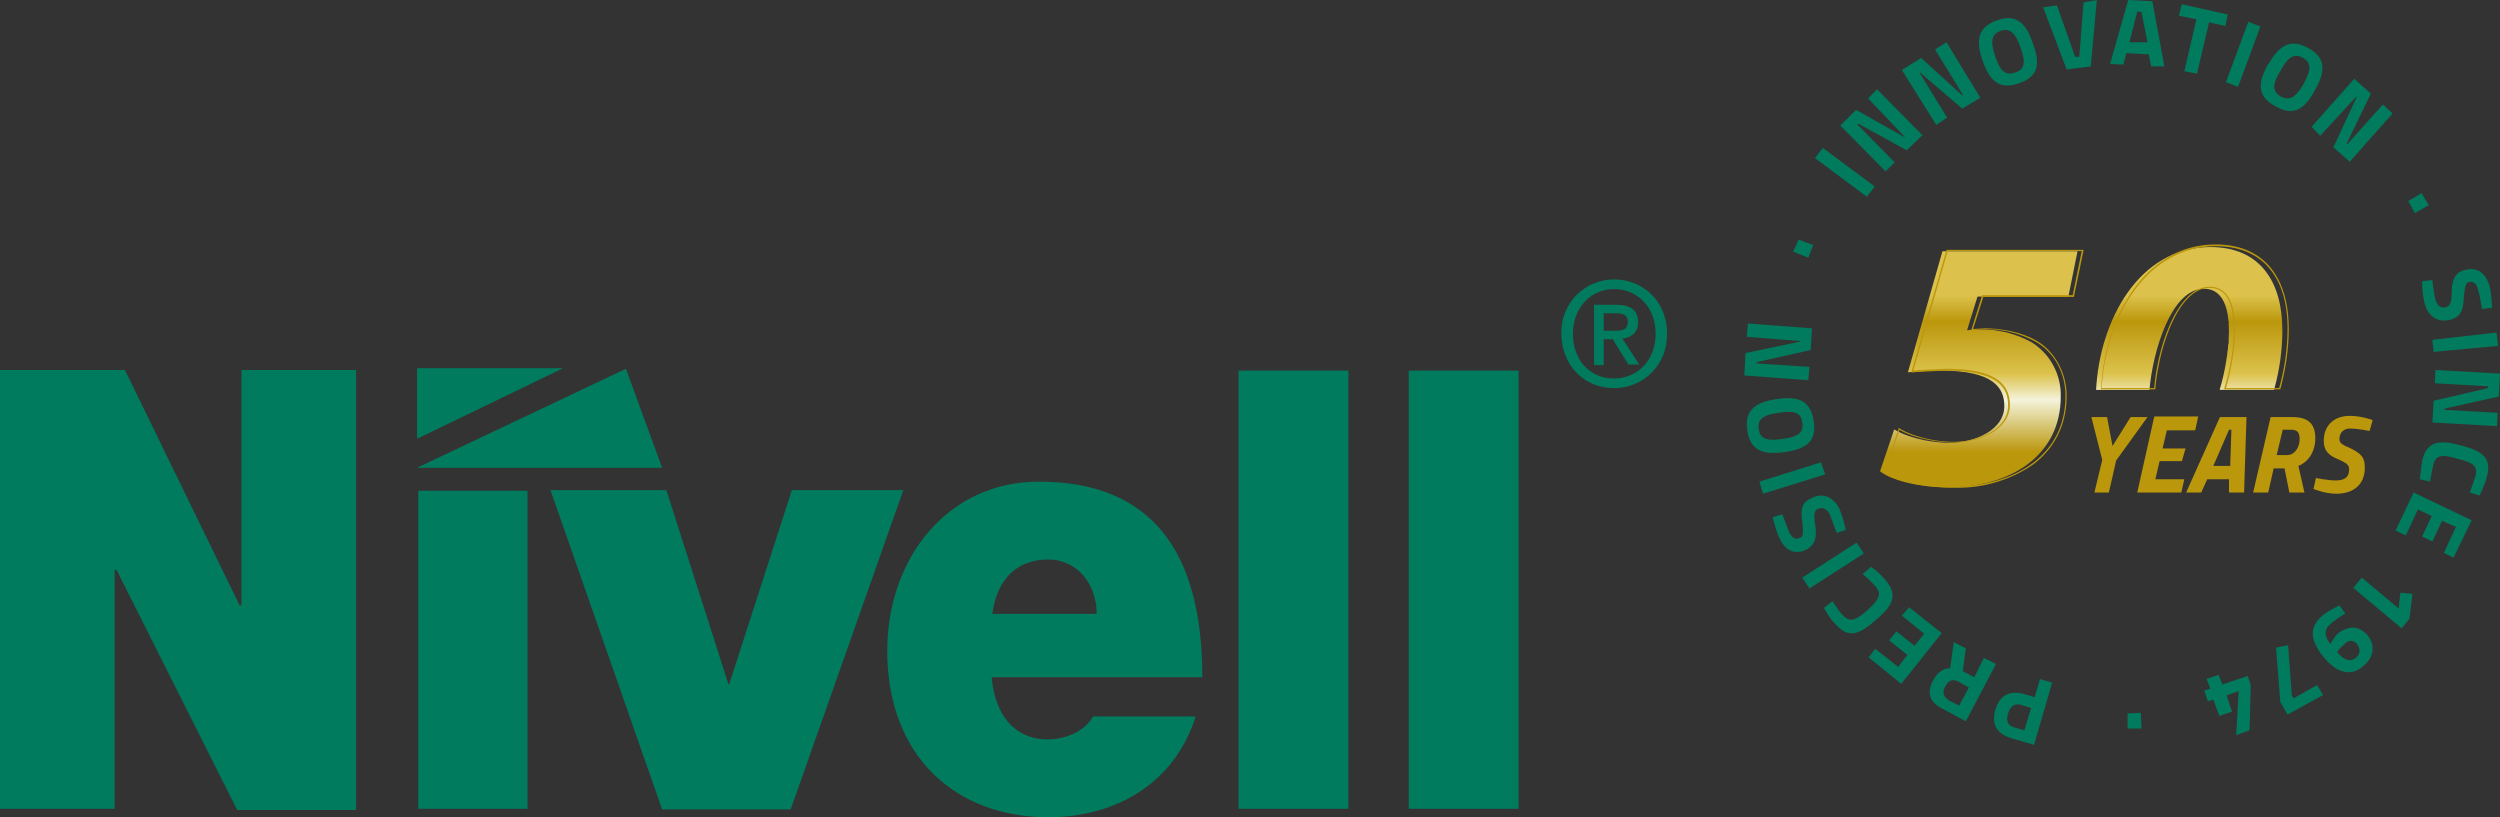
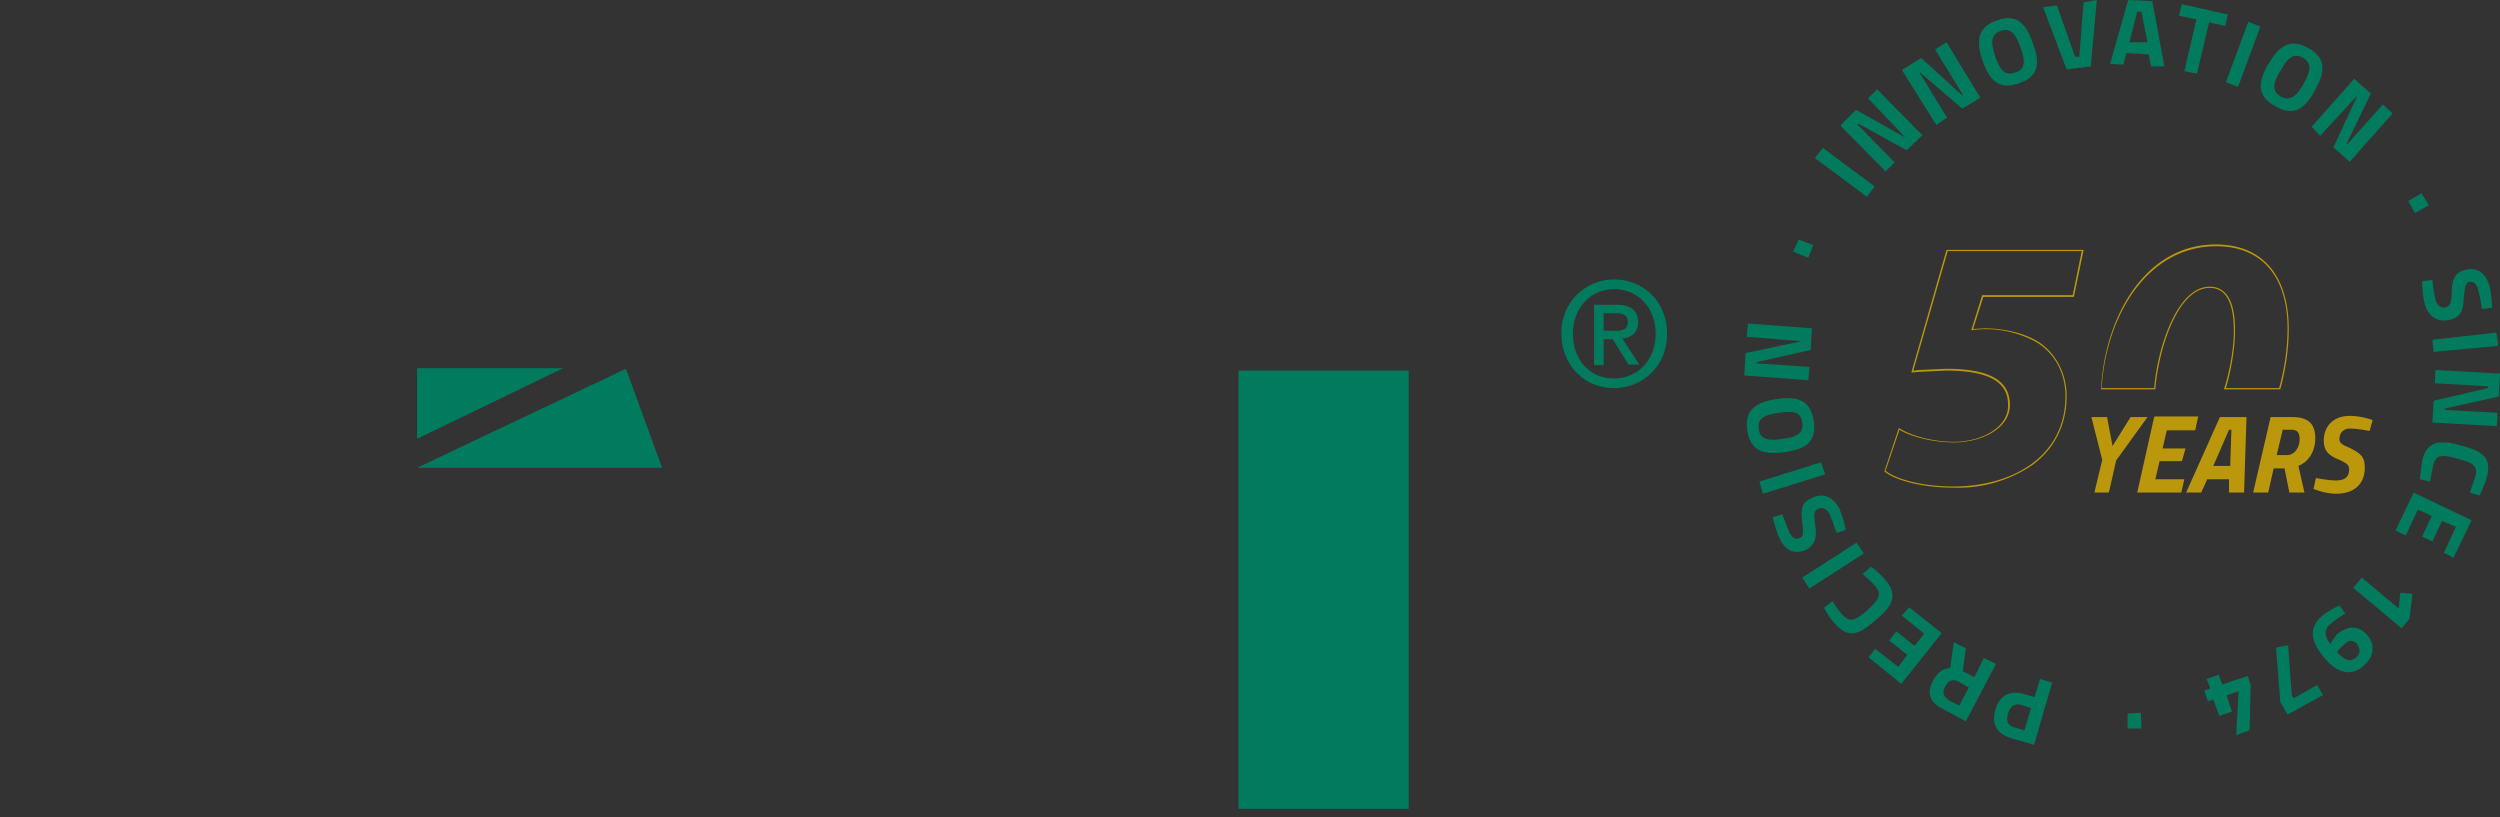
<svg xmlns="http://www.w3.org/2000/svg" height="135.4" viewBox="0 0 414.2 135.4" width="414.2">
  <rect x="0" y="0" width="414.2" height="135.4" fill="#333333" stroke="none" />
  <defs>
    <clipPath clipPathUnits="userSpaceOnUse" id="a">
      <path d="M2428 466.5c-28.3 0-55.9 8.8-68.4 16.6L2342 431c12.7-10.5 46-20.1 85.4-20.1 74.5 0 139.7 37.9 139.7 113.1a77.4 77.4 0 0 1-36.5 67.8 128.8 128.8 0 0 1-64.8 15.9 88 88 0 0 1-15.4-1l13 41.9h113.2L2588 705h-168.3l-43-150.7c13.3.9 24.9 2.1 41.2 2.1 64.8 0 78.9-21 78.9-44.1 0-30.4-37.4-45.8-68.7-45.8zm415.2 141c0-25-3.5-50.8-10.4-75.1H2765a278.4 278.4 0 0 1 11.6 71.4c0 19.5-2.3 54.5-31.2 54.5-40.7 0-63.8-78.4-67.8-126h-66.5c4.4 85.6 52.6 178 142.5 178 63.5 0 89.5-45.6 89.5-102.9z" />
    </clipPath>
    <clipPath clipPathUnits="userSpaceOnUse" id="b">
      <path d="M3008 392h-748.2v324.9h748.1z" />
    </clipPath>
    <clipPath clipPathUnits="userSpaceOnUse" id="d">
-       <path d="M2766.3 533.2h65.8a277.4 277.4 0 0 1 10.3 74.2c0 64.9-32.4 102-88.7 102-86.7 0-136.8-88.5-141.6-176.2h64.8c4.7 52.6 28.9 126 68.6 126 32 0 32-41.7 32-55.4 0-14.8-3-42-11.3-70.6zm67.1-1.7H2764l.4 1.1a275.6 275.6 0 0 1 11.5 71.2c0 36-9.9 53.6-30.3 53.6-38.8 0-62.5-73.2-67-125.1v-.8h-68.2v.9c4.6 88.8 55.3 178.8 143.4 178.8 57.4 0 90.4-37.9 90.4-103.8a279 279 0 0 0-10.5-75.3zM2343 431.2c12-9.5 43.2-19.6 84.4-19.6 69 0 138.8 34.8 138.8 112.3a76.3 76.3 0 0 1-36 67c-22.8 13.8-50.1 15.8-64.4 15.8-5.5 0-9.3 0-15.3-1l-1.3-.1 13.6 43.7h113.1l11 54.8h-166.7l-42.5-148.9 8 .6c10 .8 19.6 1.5 32.2 1.5 54.3 0 79.6-14.3 79.6-45 0-29.2-35.3-46.7-69.5-46.7-27 0-54.3 8-68 16.2zm84.4-21.3c-42.2 0-74.1 10.6-86 20.4l-.4.3 18.2 53.8.9-.6c13-8.2 40.6-16.4 67.9-16.4 33.3 0 67.8 16.8 67.8 44.9 0 18.5-8 43.3-78 43.3-12.4 0-22-.7-32-1.5l-9.2-.7h-1.2l.3 1.1 43.2 151.3h170l-.2-1-11.4-57.2H2464l-12.4-40c5.3.8 9 .8 14.2.8 14.4 0 42.1-2 65.2-16a78 78 0 0 0 37-68.5 102 102 0 0 0-42.3-85.5c-25-18.3-59.9-28.5-98.3-28.5z" />
-     </clipPath>
+       </clipPath>
    <linearGradient gradientTransform="matrix(0 -324.9 324.9 0 2664.2 714.8)" gradientUnits="userSpaceOnUse" id="c" spreadMethod="pad" x1="0" x2="1" y1="0" y2="0">
      <stop offset="0" stop-color="#dcc24c" />
      <stop offset=".2" stop-color="#dcc24c" />
      <stop offset=".3" stop-color="#bb970c" />
      <stop offset=".5" stop-color="#dcc24c" />
      <stop offset=".6" stop-color="#f4f3db" />
      <stop offset=".8" stop-color="#bb970c" />
      <stop offset="1" stop-color="#bb970c" />
    </linearGradient>
  </defs>
-   <path d="M0 134h19V94.4h.3l20 39.8H59V61.3H40v39h-.3l-19-39H0V134m69.3 0h18.1V81.3H69.3V134m80.5-52.8h-18.6l-10.4 32.2h-.1l-10.3-32.2H91.2l18.5 52.9H131l18.7-53" fill="#007b5d" />
-   <path d="M199.2 112.2c0-20.6-8.2-32.4-27.1-32.4-15 0-25.1 12.6-25.1 28 0 17.6 11.4 27.6 26.7 27.6 10.8 0 20.8-5.3 24.4-16.7h-17c-1.4 2.5-4.6 3.8-7.5 3.8-5.7 0-8.8-4.3-9.3-10.3h34.9zm-34.8-10.5c.8-5.7 4-9 9.3-9 4.7 0 8 4 8 9h-17.3" fill="#007b5d" fill-rule="evenodd" />
-   <path d="M205.2 134h18.2V61.4h-18.2V134m28.2 0h18.2V61.4h-18.2V134M109.7 77.5l-6-16.4-34.6 16.4h40.6M93.3 61H69.1v11.7L93.3 61" fill="#007b5d" />
+   <path d="M205.2 134h18.2V61.4h-18.2V134m28.2 0V61.4h-18.2V134M109.7 77.5l-6-16.4-34.6 16.4h40.6M93.3 61H69.1v11.7L93.3 61" fill="#007b5d" />
  <path d="M274.3 55.3c0 4.4-3 7.4-6.9 7.4-4.2 0-6.8-3.3-6.8-7.4 0-4.3 3-7.4 6.8-7.4 3.9 0 6.9 3 6.9 7.4zm1.9 0c0-5.4-4-9-8.8-9a8.7 8.7 0 0 0-8.7 9c0 5 3.6 9 8.7 9 4.7 0 8.8-3.6 8.8-9zm-10.5-.5v-2.9h2c1 0 2 .2 2 1.4 0 1.4-1 1.5-2.2 1.5h-1.8zm0 1.4h1.5l2.6 4.2h1.8l-2.8-4.3c1.5-.2 2.6-1 2.6-2.7 0-2-1.2-2.9-3.6-2.9h-3.7v10h1.6v-4.3" fill="#007b5d" fill-rule="evenodd" />
  <path d="m350.6 76.3-1.2 5.3H347l1.3-5.4-1.8-7.1h2.6l.9 4.8 3-4.8h2.8l-5.2 7.2M357 69h7.2l-.5 2.3H359l-.7 3h3.8l-.6 2.1h-3.7l-.7 3h4.8l-.5 2.2h-7.3l2.8-12.5m9.8 8.1h2.8l.2-6h-.4zm1.1-8.1h4.4l-.4 12.5h-2.5v-2.2h-3.6l-1 2.2h-2.5l5.6-12.5m11.8 2.1h-1.4l-1 4.2h1.7c1.3 0 2.1-1.3 2.1-2.6 0-1.1-.3-1.6-1.4-1.6zm-1.1 6.4h-1.8l-.9 4h-2.5l2.9-12.5h3.6c2.5 0 3.8 1 3.8 3.5 0 2.4-1.3 4-2.8 4.6l1 4.4h-2.5l-.8-4m14.1-6.2s-2-.4-3.3-.4c-1 0-1.7.7-1.7 1.7 0 .6.2.9 1.7 1.5 2 1 2.5 1.6 2.5 3.3 0 2.8-1.9 4.3-4.7 4.3-2 0-3.8-.8-3.8-.8l.4-1.8s2 .4 3.3.4c1.4 0 2.2-.5 2.2-1.8 0-.7-.2-1-1.8-1.7-1.7-.7-2.4-1.5-2.4-3.1 0-2.4 1.6-4.1 4.3-4.1 2 0 3.8.7 3.8.7l-.5 1.8" fill="#bb970c" />
  <g clip-path="url(#a)" transform="matrix(.133 0 0 -.133 0 135.4)">
    <g clip-path="url(#b)">
-       <path d="M2418 410v1h-14v1h-9v1h-7v1h-5v1h-5v1h-4v1h-4v1h-3v1h-3v1h-3v1h-3v1h-2v1h-3v1h-2v1h-2v1h-2v1h-1v1h-2v1h-1v1h-2v2h1v2h1v3h1v3h1v3h1v3h1v3h1v3h1v3h1v3h1v3h1v3h1v3h1v3h1v3h1v3h1v3h1v3h1v2h1v-1h2v-1h2v-1h2v-1h2v-1h2v-1h3v-1h2v-1h3v-1h3v-1h4v-1h3v-1h4v-1h4v-1h6v-1h6v-1h9v-1h20v1h7v1h5v1h4v1h4v1h3v1h3v1h2v1h2v1h2v1h3v1h2v1h1v1h1v1h2v1h1v1h2v1h1v1h1v1h1v1h1v1h1v1h1v1h1v1h1v1h1v2h1v2h1v2h1v2h1v2h1v5h1v13h-1v3h-1v4h-1v2h-1v2h-1v1h-1v2h-1v2h-1v1h-1v1h-2v1h-1v1h-1v1h-1v1h-1v1h-2v1h-2v1h-2v1h-1v1h-2v1h-3v1h-3v1h-3v1h-4v1h-4v1h-6v1h-7v1h-12v1h-27v-1h-16v-1h-11v2h1v4h1v3h1v4h1v3h1v4h1v3h1v4h1v3h1v4h1v3h1v4h1v3h1v4h1v3h1v4h1v3h1v4h1v3h1v4h1v3h1v4h1v3h1v4h1v3h1v4h1v3h1v4h1v3h1v4h1v3h1v4h1v3h1v4h1v3h1v4h1v3h1v4h1v3h1v4h1v3h1v4h1v3h1v2h169v-5h-1v-5h-1v-5h-1v-5h-1v-5h-1v-5h-1v-5h-1v-5h-1v-5h-1v-5h-1v-5h-1v-2h-113v-1h-1v-4h-1v-3h-1v-3h-1v-3h-1v-3h-1v-4h-1v-3h-1v-3h-1v-3h-1v-3h-1v-4h-1v-3h-1v-1h2v1h26v-1h8v-1h6v-1h6v-1h4v-1h3v-1h3v-1h4v-1h3v-1h2v-1h2v-1h3v-1h2v-1h2v-1h2v-1h2v-1h1v-1h2v-1h1v-1h2v-1h1v-1h1v-1h1v-1h1v-1h2v-1h1v-1h1v-1h1v-1h1v-1h1v-2h1v-1h1v-1h1v-1h1v-1h1v-2h1v-2h1v-1h1v-2h1v-1h1v-2h1v-3h1v-2h1v-2h1v-3h1v-3h1v-3h1v-4h1v-6h1v-9h1v-9h-1v-11h-1v-6h-1v-6h-1v-3h-1v-3h-1v-4h-1v-2h-1v-3h-1v-2h-1v-2h-1v-2h-1v-2h-1v-2h-1v-2h-1v-1h-1v-2h-1v-2h-1v-1h-1v-1h-1v-2h-1v-1h-1v-1h-1v-2h-1v-1h-1v-1h-1v-1h-1v-1h-1v-1h-1v-1h-1v-1h-1v-1h-1v-1h-1v-1h-1v-1h-1v-1h-1v-1h-2v-1h-1v-1h-1v-1h-1v-1h-2v-1h-1v-1h-2v-1h-1v-1h-2v-1h-1v-1h-2v-1h-1v-1h-2v-1h-2v-1h-2v-1h-2v-1h-2v-1h-2v-1h-2v-1h-3v-1h-2v-1h-2v-1h-3v-1h-3v-1h-3v-1h-3v-1h-4v-1h-5v-1h-4v-1h-5v-1h-6v-1h-8v-1h-14v-1zm193 122v11h1v9h1v7h1v7h1v4h1v5h1v5h1v4h1v3h1v4h1v3h1v4h1v2h1v3h1v3h1v3h1v3h1v2h1v2h1v3h1v2h1v2h1v3h1v2h1v2h1v1h1v2h1v2h1v2h1v2h1v2h1v1h1v2h1v2h1v1h1v2h1v1h1v2h1v1h1v2h1v1h1v1h1v2h1v1h1v1h1v1h1v2h1v1h1v1h1v1h1v1h1v1h1v1h1v2h1v1h1v1h1v1h1v1h1v1h1v1h1v1h2v1h1v1h1v1h1v1h1v1h2v1h1v1h1v1h1v1h2v1h1v1h2v1h1v1h2v1h1v1h2v1h2v1h2v1h2v1h2v1h2v1h2v1h2v1h2v1h3v1h3v1h3v1h3v1h5v1h5v1h5v1h10v1h16v-1h8v-1h7v-1h3v-1h3v-1h3v-1h4v-1h3v-1h2v-1h2v-1h2v-1h1v-1h2v-1h2v-1h1v-1h2v-1h2v-1h1v-1h1v-1h1v-1h1v-1h1v-1h1v-1h1v-1h1v-1h1v-1h1v-1h1v-1h1v-1h1v-1h1v-1h1v-2h1v-2h1v-1h1v-2h1v-1h1v-2h1v-2h1v-1h1v-2h1v-3h1v-3h1v-2h1v-3h1v-3h1v-2h1v-5h1v-5h1v-5h1v-6h1v-12h1v-21h-1v-11h-1v-10h-1v-8h-1v-5h-1v-5h-1v-5h-1v-5h-1v-5h-1v-5h-1v-3h-1v-1h-68v4h1v4h1v4h1v4h1v4h1v5h1v5h1v6h1v6h1v8h1v8h1v28h-1v8h-1v5h-1v3h-1v4h-1v2h-1v2h-1v2h-1v2h-1v1h-1v1h-1v1h-1v1h-1v2h-2v1h-2v1h-1v1h-2v1h-3v1h-4v1h-7v-1h-4v-1h-3v-1h-3v-1h-2v-1h-1v-1h-2v-1h-2v-1h-1v-1h-1v-1h-1v-1h-1v-1h-1v-1h-1v-1h-1v-1h-1v-1h-1v-1h-1v-1h-1v-1h-1v-2h-1v-1h-1v-2h-1v-1h-1v-1h-1v-2h-1v-2h-1v-1h-1v-2h-1v-2h-1v-2h-1v-2h-1v-2h-1v-2h-1v-2h-1v-2h-1v-3h-1v-2h-1v-3h-1v-2h-1v-3h-1v-3h-1v-3h-1v-3h-1v-4h-1v-3h-1v-4h-1v-4h-1v-4h-1v-4h-1v-5h-1v-5h-1v-6h-1v-7h-1v-8h-1v-3" fill="url(#c)" />
-     </g>
+       </g>
  </g>
  <path d="M368.8 64.3h8.8a37 37 0 0 0 1.4-9.9c0-8.6-4.3-13.6-11.8-13.6-11.6 0-18.3 11.8-19 23.5h8.7c.6-7 3.9-16.8 9.2-16.8 4.2 0 4.2 5.6 4.2 7.4 0 2-.4 5.6-1.5 9.4zm9 .2h-9.3v-.1c1.2-3.8 1.6-7.5 1.6-9.5 0-4.8-1.3-7.2-4-7.2-5.2 0-8.4 9.8-9 16.7v.1h-9c.6-12 7.3-24 19-24 7.7 0 12.1 5.1 12.1 14 0 3.3-.5 6.7-1.4 10zM312.4 78c1.6 1.3 5.8 2.6 11.3 2.6 9.2 0 18.5-4.6 18.5-15 0-3.8-1.8-7.1-4.8-8.9a17.2 17.2 0 0 0-10.7-2h-.1l1.8-5.8h15l1.5-7.3h-22.2L317 61.4l1-.1 4.4-.2c7.2 0 10.6 1.9 10.6 6 0 3.9-4.7 6.2-9.3 6.2-3.6 0-7.2-1-9-2.1zm11.3 2.8c-5.7 0-10-1.4-11.5-2.7l2.4-7.2c1.8 1.2 5.5 2.3 9.1 2.3 4.5 0 9-2.3 9-6 0-2.5-1-5.8-10.3-5.8l-4.3.2-1.2.1h-.2v-.1l5.8-20.2h22.7v.1l-1.6 7.7h-15l-1.7 5.3 1.9-.1c1.9 0 5.6.3 8.7 2.1 3 1.8 4.9 5.3 4.9 9.1 0 4.8-2 8.7-5.6 11.4a22 22 0 0 1-13.1 3.8" fill="#bb970c" />
  <g clip-path="url(#d)" transform="matrix(.133 0 0 -.133 0 135.4)">
    <path d="M2260.7 392.9H3007V716h-746.4zm748-1.8H2259v326.7h749.9V391" fill="#bb970c" />
  </g>
  <path d="M334.9 116.8c-1-.3-1.8.1-2.2 1.4-.4 1.3 0 2 1 2.3l1.7.5 1.1-3.7zm2.2-1.3.9-3 2 .6-3 10.3-3.8-1.1c-2.4-.8-3.3-2.3-2.6-4.7.7-2.4 2.4-3.3 4.8-2.6l1.7.5m-14.3.5 1.8.9 1.6-3-1.8-1c-1-.5-1.7 0-2.1.8-.5.9-.4 1.7.5 2.2zm4.3-3.8 1.6-3.2 2 1-5 9.5-3.7-2c-2.2-1-2.9-2.7-1.7-4.8.7-1.3 1.7-2 2.8-2l.6-4.3 2 1-.5 3.8 1.9 1m-12.1 1.1-5.4-4.4 1.1-1.4 3.8 3 1.5-2-3-2.4 1.2-1.5 3 2.4 1.6-2-3.7-3 1.2-1.4 5.4 4.3-6.7 8.4m-5-19.4c.6.4 1.7 1.4 2.3 2.1 2.2 2.5 1.4 4.3-1.5 6.7-3 2.7-4.7 3-6.8.6-.8-.8-1.5-2-1.8-2.6l1.4-1.1c.4.6 1.1 1.7 1.6 2.2 1.1 1.2 1.9 1.3 4.2-.7 2.1-2 2.4-2.7 1.2-4.1a24 24 0 0 0-2-1.9l1.4-1.2m-10.2 3.6-1.2-1.8 9-5.8 1.2 1.8-9 5.8m-4.5-12.3 1.1 2.9c.5 1 1.1 1.4 1.8 1 .6-.2.6-.7.4-2.6-.3-2.4 0-3.3 1.6-4 2-1 3.7 0 4.6 1.9a20 20 0 0 1 1 3.4l-1.5.5-1.1-3c-.5-1-1.2-1.3-2-1-.6.3-.7.8-.5 2.4.4 2.5 0 3.6-1.5 4.4-2 .9-3.5 0-4.4-2-.6-1.3-1.1-3.4-1.1-3.4l1.6-.5m-3.2-3.4-.6-2 10.2-3.2.7 2-10.3 3.2m2.6-13.4c-2.4.3-3.6 1-3.3 2.7.2 1.7 1.5 2 4 1.6 2.4-.3 3.5-1 3.2-2.7-.2-1.7-1.4-2-3.9-1.6zm1 6.5c-3.6.5-5.7-.2-6.2-3.6-.5-3.3 1.3-4.7 5-5.2 3.5-.5 5.5.3 6 3.7.5 3.3-1.2 4.6-4.8 5.1M289 62.2l.2-3.7 9-1.9v-.1l-8.8-.7.2-2.2 10.6.8-.2 3.6-9 2v.2l8.8.6-.2 2.2-10.7-.8m8.2-20.5.9-2 2.4.9-.8 2.1-2.5-1m3.6-15.5 1.3-1.7 8.6 6.4-1.3 1.7-8.6-6.4m4.2-5.4 2.6-2.6 8 4.5h.1l-6.1-6.4 1.5-1.5 7.5 7.6-2.6 2.5-8-4.4-.2.1 6.2 6.3-1.5 1.5-7.5-7.6m10.2-9.2 3.2-2 6.8 6.2.1-.1-4.6-7.5 1.9-1.2 5.6 9.2-3 1.8-7-6h-.1l4.6 7.5-1.8 1.2-5.7-9.1M334.8 8c-.8-2.4-1.7-3.4-3.3-2.9-1.7.6-1.7 2-.9 4.3.8 2.3 1.6 3.2 3.3 2.6 1.6-.5 1.7-1.7.9-4zm-6.3 2.1c-1.2-3.4-.8-5.6 2.3-6.7 3.2-1.2 4.9.4 6 3.8 1.3 3.4.9 5.5-2.3 6.6-3.2 1.1-4.8-.3-6-3.7M347.4 0l-1 11-4 .5-3.9-10.3 2.3-.3 3 8.5h.7l.7-9 2.2-.4m5.4 7h3l-1-5-.7-.1zm-.3-7 4.1.2 2 10.8h-2.2l-.4-2-3.7-.2-.5 1.9-2.2-.1 3-10.6m8.9.7 7.6 1.7-.4 1.9-2.7-.6-2 8.5-2.1-.4 2-8.6-2.9-.6.5-2m11 3 2 .8-3.7 10-2-.8 3.7-10m9.1 10.4c1.2-2.2 1.5-3.5 0-4.4-1.6-.9-2.6 0-3.8 2.2-1.3 2.1-1.4 3.3.1 4.2 1.5.8 2.5 0 3.7-2zm-5.8-3.3c1.8-3.2 3.7-4.4 6.7-2.7 2.9 1.6 2.8 3.9 1 7-1.7 3.2-3.6 4.3-6.5 2.6-3-1.6-3-3.8-1.2-7M390 13l2.8 2.5-4 8.3.1.1 5.9-6.6 1.6 1.5-7.1 8-2.7-2.4 3.9-8.4h-.1l-6 6.5L383 21l7.1-8m11.1 19 1.2 2-2.3 1.3-1.1-2 2.2-1.3m10 19.2s-.3-2.2-.6-3c-.2-1.2-.8-1.6-1.5-1.5-.6.2-.7.7-.9 2.6-.1 2.4-.6 3.2-2.3 3.7-2.3.5-3.7-.8-4.2-2.8-.4-1.5-.4-3.6-.4-3.6l1.7-.2s.2 2.1.5 3.2 1 1.5 1.7 1.3c.7-.2.9-.6 1-2.2 0-2.5.6-3.6 2.3-4 2.1-.5 3.4.7 4 2.8.3 1.4.4 3.5.4 3.5l-1.7.2m2.4 3.9.3 2.2-10.7 1-.2-2 10.6-1.2m.6 6.9-.2 3.7-9 2v.2l8.8.5-.1 2.2L403 70l.2-3.6 9-2.1V64l-8.8-.5.1-2.2 10.7.6m-13.3 17.5.4-3.1c.8-3.2 2.8-3.5 6.4-2.5 4 1 5.1 2.3 4.3 5.3-.3 1.1-.9 2.4-1.2 3l-1.6-.5.9-2.6c.4-1.6 0-2.3-3-3-2.7-.8-3.6-.6-4 1.2l-.5 2.6-1.7-.4m8.6 6.8-3 6.2-1.6-.8 2-4.3-2.3-1-1.6 3.4-1.7-.8 1.6-3.4-2.3-1.1-2 4.3-1.7-.8 3-6.3 9.6 4.6m-10.3 16.3-1.3 1.6-8-6.7 1.4-1.7 6.1 5.1.3-2.6 2 .2-.5 4.1m-12 5.5c1 1.2 2 1.8 3.1 1 .8-.7.8-1.5.2-2.3-.6-.7-1.4-.7-2 0-.7.5-1.3 1.3-1.3 1.3zm1.3-6.3s-1.4.8-2.4 1.7c-1.1.9-1 2 0 3.3 0 0 .7-1.2 1.2-1.7 1.8-1.4 3.5-1.4 5 .3 1.3 1.7 1 3.6-.8 5.1-2.1 1.8-4.4 1-6.5-1.5-2.6-3.2-2.2-5.3-.1-7 1-.8 2.7-1.6 2.7-1.6l1 1.4m-3.8 13.5-5.8 3.2-1.2-2.1-.7-9 2-.4.6 8.3.3.5 3.9-2.2 1 1.7m-16.7-1.8 4.2-1.4.5 1.5-.2 7.5-2.2.8.4-7.3-2 .7.9 2.7-2.1.7-1-2.7-.9.3-.6-1.8 1-.3-.6-1.6 2-.7.6 1.6m-13.4 7.3h-2.3v-2.5l2.2-.1.1 2.6" fill="#007b5d" />
</svg>